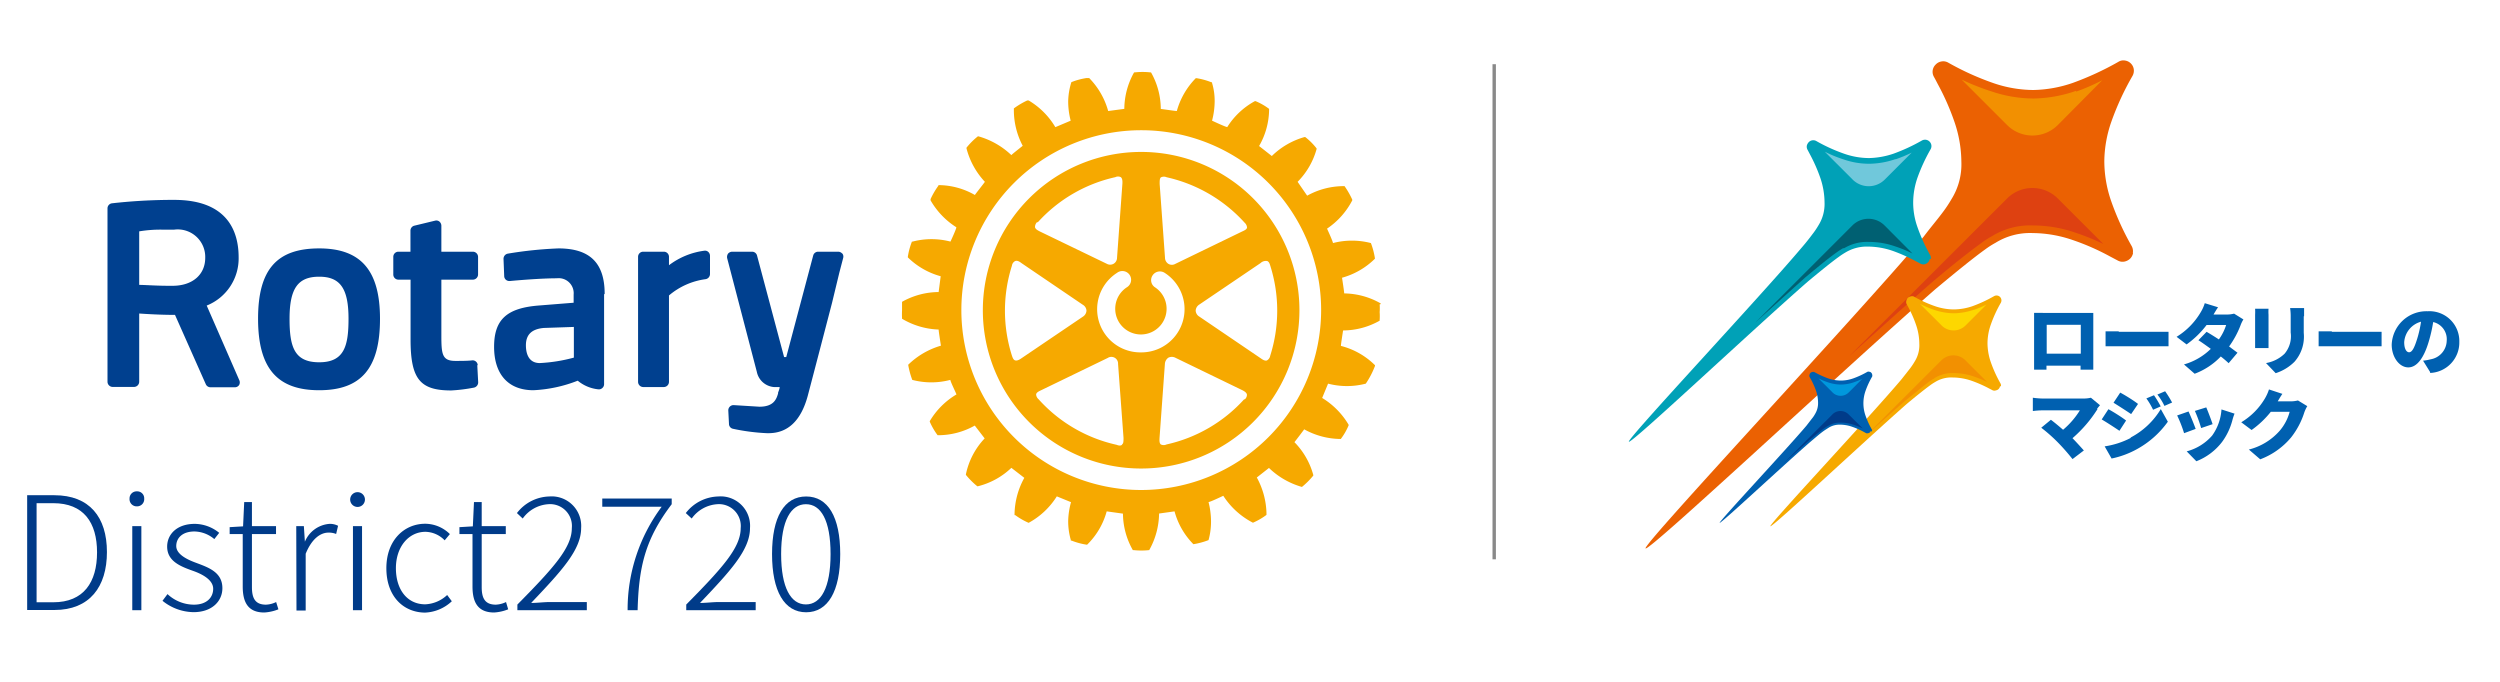
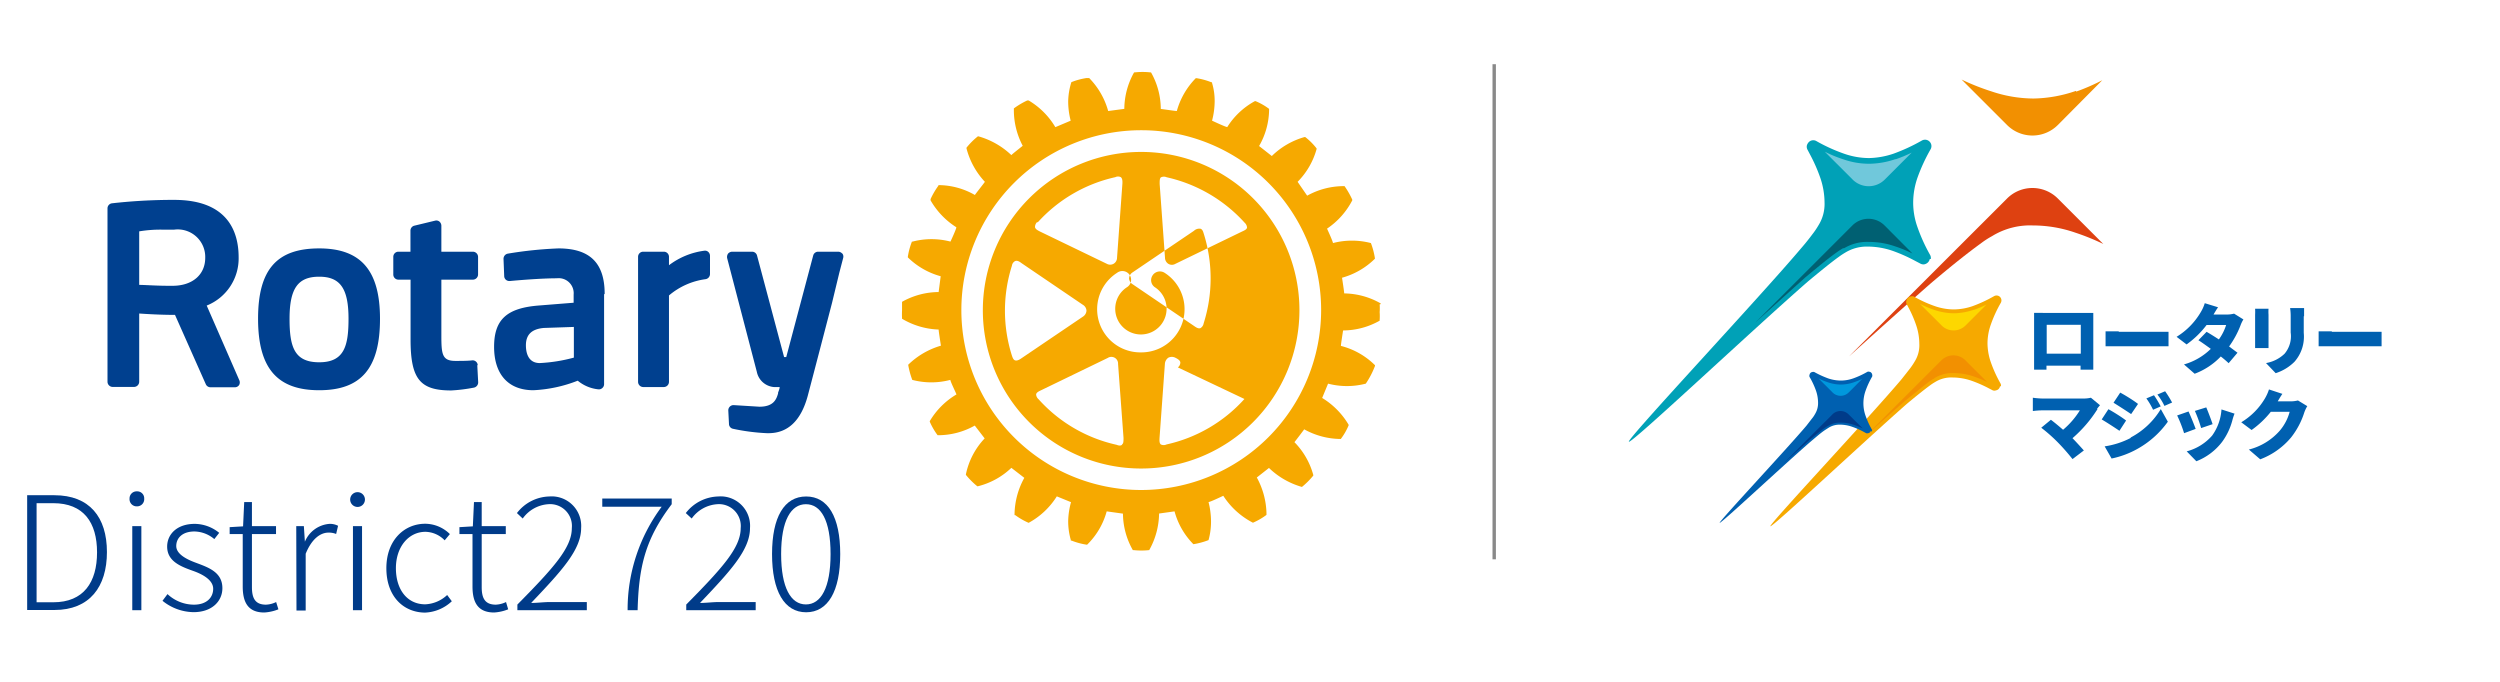
<svg xmlns="http://www.w3.org/2000/svg" id="レイヤー_1" data-name="レイヤー 1" viewBox="0 0 220 60">
  <defs>
    <style>.cls-1{fill:#eb6102;}.cls-2{fill:#f29001;}.cls-3{fill:#de4111;}.cls-4{fill:#f6a900;}.cls-5{fill:#fdd700;}.cls-6{fill:#00a1b7;}.cls-7{fill:#70c8db;}.cls-8{fill:#006072;}.cls-9{fill:#0060b0;}.cls-10{fill:#0098dd;}.cls-11{fill:#003b89;}.cls-12{fill:none;stroke:#898989;stroke-miterlimit:10;stroke-width:0.3px;}.cls-13{fill:#00408f;}</style>
  </defs>
-   <path class="cls-1" d="M187.69,22.26a.94.94,0,0,0-.1-.6,24.11,24.11,0,0,1-1.82-4,10.79,10.79,0,0,1-.59-3.49,10.83,10.83,0,0,1,.63-3.49,24.3,24.3,0,0,1,1.85-4,.94.94,0,0,0,.11-.6.9.9,0,0,0-.26-.5.89.89,0,0,0-.49-.25.82.82,0,0,0-.6.11,26,26,0,0,1-4,1.85,11.16,11.16,0,0,1-3.49.63,11,11,0,0,1-3.49-.6,24.06,24.06,0,0,1-4-1.81.87.87,0,0,0-.6-.1.9.9,0,0,0-.49.26.89.89,0,0,0-.16,1.1c.12.21.23.43.34.64A21.58,21.58,0,0,1,172,10.75a11,11,0,0,1,.6,3.48,5.79,5.79,0,0,1-.86,3.28,11.65,11.65,0,0,1-.89,1.32c-.42.56-1,1.24-1.57,2-5.85,6.94-24.77,27.13-24.47,27.43s17.34-15.68,25.5-22.81c1.8-1.5,3.35-2.76,4.37-3.49a7.57,7.57,0,0,1,.92-.59,5.77,5.77,0,0,1,3.28-.86,11,11,0,0,1,3.48.6,20.77,20.77,0,0,1,3.29,1.44l.7.37a.87.87,0,0,0,.6.1,1,1,0,0,0,.5-.26.93.93,0,0,0,.26-.5" />
  <path class="cls-2" d="M182.68,8a11.92,11.92,0,0,1-3.73.67,11.7,11.7,0,0,1-3.71-.63A20.47,20.47,0,0,1,172.62,7l4,4a3.16,3.16,0,0,0,4.47,0L185,7.06a18.7,18.7,0,0,1-2.29,1" />
  <path class="cls-3" d="M175.3,20.78a6.38,6.38,0,0,1,3.61-.94,11.43,11.43,0,0,1,3.71.63,20.35,20.35,0,0,1,2.47,1l-4-4a3.16,3.16,0,0,0-4.47,0l-13.9,13.89c2.67-2.41,5.2-4.68,7.17-6.41h0c2-1.7,3.48-2.85,4.41-3.52a7.53,7.53,0,0,1,1-.65" />
  <path class="cls-4" d="M176.08,34a.37.37,0,0,0-.05-.28,11.44,11.44,0,0,1-.85-1.88,5.2,5.2,0,0,1-.28-1.65,5,5,0,0,1,.3-1.65,11.3,11.3,0,0,1,.87-1.89.44.44,0,0,0,.05-.29.43.43,0,0,0-.35-.35.44.44,0,0,0-.29.05,12.3,12.3,0,0,1-1.89.88,5.22,5.22,0,0,1-1.65.29,5.14,5.14,0,0,1-1.64-.28,10.83,10.83,0,0,1-1.89-.86.41.41,0,0,0-.28,0,.42.42,0,0,0-.24.12.4.4,0,0,0-.12.23.39.39,0,0,0,0,.29l.16.3a10.28,10.28,0,0,1,.69,1.58,5.18,5.18,0,0,1,.28,1.64,2.68,2.68,0,0,1-.4,1.55,6.05,6.05,0,0,1-.42.63l-.74.94c-2.76,3.28-11.69,12.8-11.55,12.94s8.18-7.4,12-10.76c.85-.71,1.59-1.3,2.07-1.65a4.21,4.21,0,0,1,.43-.28,2.68,2.68,0,0,1,1.55-.4,5.14,5.14,0,0,1,1.64.28,11,11,0,0,1,1.55.68l.33.17a.39.39,0,0,0,.29,0,.4.4,0,0,0,.23-.12.42.42,0,0,0,.12-.24" />
  <path class="cls-5" d="M173.72,27.25a5.71,5.71,0,0,1-1.76.32,5.65,5.65,0,0,1-1.75-.3,10.06,10.06,0,0,1-1.24-.52l1.89,1.89a1.49,1.49,0,0,0,2.11,0l1.83-1.83a10,10,0,0,1-1.08.45" />
  <path class="cls-2" d="M170.24,33.27a3,3,0,0,1,1.7-.44,5.6,5.6,0,0,1,1.75.3,11.21,11.21,0,0,1,1.17.48l-1.9-1.9a1.5,1.5,0,0,0-2.12,0l-6.55,6.55c1.26-1.13,2.45-2.21,3.38-3h0c1-.8,1.64-1.34,2.08-1.66a4,4,0,0,1,.48-.31" />
  <path class="cls-6" d="M169.91,22.79a.55.55,0,0,0-.07-.37,15.2,15.2,0,0,1-1.12-2.48,6.44,6.44,0,0,1-.36-2.16,6.73,6.73,0,0,1,.38-2.15,15.64,15.64,0,0,1,1.15-2.49.56.56,0,0,0,.07-.37.57.57,0,0,0-.47-.47.57.57,0,0,0-.37.07,16,16,0,0,1-2.48,1.15,7.15,7.15,0,0,1-2.16.39,6.72,6.72,0,0,1-2.16-.37,14.76,14.76,0,0,1-2.47-1.12.55.55,0,0,0-.68.09.68.68,0,0,0-.17.31.55.55,0,0,0,.07.37l.21.4a14.12,14.12,0,0,1,.91,2.07,6.81,6.81,0,0,1,.37,2.16,3.54,3.54,0,0,1-.53,2,6.86,6.86,0,0,1-.55.81c-.26.35-.59.77-1,1.24-3.62,4.29-15.33,16.78-15.14,17s10.72-9.7,15.77-14.11c1.12-.93,2.08-1.71,2.71-2.16a6.41,6.41,0,0,1,.56-.37,3.63,3.63,0,0,1,2-.53,6.81,6.81,0,0,1,2.16.37,14.15,14.15,0,0,1,2,.89l.44.23a.55.55,0,0,0,.37.07.63.63,0,0,0,.31-.17.59.59,0,0,0,.16-.3" />
  <path class="cls-7" d="M166.81,14a7.27,7.27,0,0,1-2.31.41,6.81,6.81,0,0,1-2.29-.39,11.51,11.51,0,0,1-1.63-.67l2.48,2.48a2,2,0,0,0,2.77,0l2.4-2.4a12,12,0,0,1-1.42.59" />
  <path class="cls-8" d="M162.24,21.87a3.92,3.92,0,0,1,2.24-.58,6.89,6.89,0,0,1,2.29.39,11.32,11.32,0,0,1,1.53.63l-2.49-2.5a2,2,0,0,0-2.77,0l-8.59,8.59c1.64-1.49,3.21-2.9,4.43-4h0c1.26-1.05,2.15-1.77,2.73-2.18a6.46,6.46,0,0,1,.62-.4" />
  <path class="cls-9" d="M164.73,38a.32.32,0,0,0,0-.19,7.37,7.37,0,0,1-.57-1.25,3.26,3.26,0,0,1-.18-1.08,3.29,3.29,0,0,1,.19-1.09,7.49,7.49,0,0,1,.58-1.25.33.33,0,0,0,0-.19.28.28,0,0,0-.08-.15.22.22,0,0,0-.15-.08.26.26,0,0,0-.19,0,7.49,7.49,0,0,1-1.25.58,3.29,3.29,0,0,1-1.09.19,3.54,3.54,0,0,1-1.08-.18,8.26,8.26,0,0,1-1.25-.57.32.32,0,0,0-.19,0,.28.28,0,0,0-.15.08.3.3,0,0,0-.08.16.27.27,0,0,0,0,.19l.11.19a6.89,6.89,0,0,1,.45,1,3.28,3.28,0,0,1,.19,1.08,1.82,1.82,0,0,1-.27,1,2.49,2.49,0,0,1-.28.41l-.48.62c-1.83,2.16-7.72,8.45-7.63,8.54s5.4-4.88,7.95-7.1c.56-.47,1-.86,1.36-1.09l.28-.18a1.82,1.82,0,0,1,1-.27,3.28,3.28,0,0,1,1.08.19,6.62,6.62,0,0,1,1,.44l.22.12a.29.29,0,0,0,.18,0,.35.35,0,0,0,.16-.08.31.31,0,0,0,.08-.15" />
  <path class="cls-10" d="M163.17,33.63a3.56,3.56,0,0,1-1.16.21,3.45,3.45,0,0,1-1.16-.2,5.76,5.76,0,0,1-.82-.34l1.25,1.25a1,1,0,0,0,1.39,0l1.21-1.21a6.28,6.28,0,0,1-.71.29" />
  <path class="cls-11" d="M160.87,37.48a2,2,0,0,1,1.12-.29,3.54,3.54,0,0,1,1.16.2,7.29,7.29,0,0,1,.77.31l-1.26-1.25a1,1,0,0,0-1.39,0l-4.33,4.33,2.23-2h0c.63-.53,1.08-.89,1.37-1.1.14-.09.24-.16.32-.2" />
  <path class="cls-9" d="M179.77,27.54h4.44c0,.22,0,.49,0,.72v3.27c0,.28,0,1,0,1h-1.12s0-.15,0-.35h-3v.35H179s0-.64,0-1V28.26c0-.21,0-.52,0-.73h.77m.34,3.59h3V28.58h-3Z" />
  <path class="cls-9" d="M186.45,29.2H190c.31,0,.63,0,.83,0v1.27c-.18,0-.55,0-.83,0h-3.55c-.38,0-.88,0-1.16,0V29.16c.27,0,.83,0,1.16,0" />
  <path class="cls-9" d="M194.83,27.68h1.11a2.65,2.65,0,0,0,.66-.08l.82.51a2.72,2.72,0,0,0-.26.54,8.19,8.19,0,0,1-1,1.84l.74.55-.78.92c-.17-.16-.41-.37-.69-.59a6.16,6.16,0,0,1-2.3,1.52l-.94-.82a5.5,5.5,0,0,0,2.36-1.37c-.4-.29-.79-.57-1.09-.76l.72-.74c.31.18.7.42,1.08.67a4.44,4.44,0,0,0,.64-1.27h-1.72a8.13,8.13,0,0,1-1.76,1.71l-.88-.67a6.25,6.25,0,0,0,2.12-2.16,3.46,3.46,0,0,0,.36-.8l1.17.36c-.15.21-.3.47-.4.64" />
  <path class="cls-9" d="M199.63,27.7V30c0,.17,0,.45,0,.63h-1.18c0-.14,0-.43,0-.63V27.7a5.29,5.29,0,0,0,0-.53h1.18a3.89,3.89,0,0,0,0,.53m3.1.13v1.46a3.35,3.35,0,0,1-.82,2.55,4.14,4.14,0,0,1-1.65,1l-.85-.89a3.12,3.12,0,0,0,1.63-.82,2.38,2.38,0,0,0,.54-1.87V27.83a4.77,4.77,0,0,0-.05-.72h1.23c0,.2,0,.43,0,.72" />
  <path class="cls-9" d="M205.2,29.2h3.55c.31,0,.63,0,.83,0v1.27c-.18,0-.55,0-.83,0H205.2c-.38,0-.88,0-1.16,0V29.16c.27,0,.83,0,1.16,0" />
-   <path class="cls-9" d="M213.85,32.74l-.62-1a4.39,4.39,0,0,0,.66-.12A1.7,1.7,0,0,0,215.31,30a1.55,1.55,0,0,0-1.19-1.66,13.11,13.11,0,0,1-.4,1.75c-.4,1.34-1,2.24-1.79,2.24s-1.46-.9-1.46-2a3.06,3.06,0,0,1,3.16-2.94,2.63,2.63,0,0,1,2.79,2.7,2.68,2.68,0,0,1-2.57,2.73M212,31c.27,0,.47-.41.71-1.18a9.81,9.81,0,0,0,.34-1.51,2,2,0,0,0-1.48,1.81c0,.58.2.88.43.88" />
  <path class="cls-9" d="M184.58,36a11.42,11.42,0,0,1-2.2,2.56c.36.37.72.77,1,1.08l-1,.76a18.16,18.16,0,0,0-1.31-1.49,14.08,14.08,0,0,0-1.44-1.27l.85-.7c.29.22.67.53,1.07.88a7.21,7.21,0,0,0,1.48-1.71h-3.31a7.77,7.77,0,0,0-.83.06V35a6.78,6.78,0,0,0,.83.07h3.55A2.87,2.87,0,0,0,184,35l.8.66a4.12,4.12,0,0,0-.26.32" />
  <path class="cls-9" d="M187.1,37l-.59.91c-.41-.28-1.09-.72-1.56-1l.59-.9c.48.26,1.19.71,1.56,1m.4,1.49A6.77,6.77,0,0,0,190.15,36l.62,1.11a8.15,8.15,0,0,1-2.71,2.41,7.84,7.84,0,0,1-2.24.83l-.61-1.07a7.29,7.29,0,0,0,2.29-.74m.65-3-.61.9c-.4-.27-1.08-.71-1.55-1l.59-.89c.47.25,1.19.7,1.57,1m2,.21-.68.3a6.13,6.13,0,0,0-.59-1l.67-.28a9.14,9.14,0,0,1,.6,1m1-.36-.68.3a5.3,5.3,0,0,0-.62-1l.68-.29a9.06,9.06,0,0,1,.62,1" />
  <path class="cls-9" d="M193.2,37.75l-1,.37a11.74,11.74,0,0,0-.61-1.56l1-.35c.18.38.49,1.15.63,1.54m3.23-.77a5.61,5.61,0,0,1-.9,1.9,5.25,5.25,0,0,1-2.27,1.71l-.85-.87a4.49,4.49,0,0,0,2.24-1.39,4.42,4.42,0,0,0,.82-2.3l1.15.37a4.71,4.71,0,0,0-.19.58m-1.75.35-1,.34a12.15,12.15,0,0,0-.55-1.51l1-.31c.13.29.46,1.16.56,1.48" />
  <path class="cls-9" d="M200.48,35.32h1.07a2.73,2.73,0,0,0,.67-.08l.82.5a3.13,3.13,0,0,0-.26.55,6.93,6.93,0,0,1-1.16,2.2,6.54,6.54,0,0,1-2.72,1.93l-1-.86a5.34,5.34,0,0,0,2.71-1.65,4.24,4.24,0,0,0,.88-1.67h-1.66a8.26,8.26,0,0,1-1.69,1.6l-.91-.68a6,6,0,0,0,2.08-2.09,3.94,3.94,0,0,0,.36-.8l1.18.39c-.15.21-.31.49-.41.66" />
  <line class="cls-12" x1="131.49" y1="5.65" x2="131.49" y2="49.22" />
  <path class="cls-11" d="M2.39,43.58H4.78c3.1,0,4.63,1.93,4.63,5s-1.53,5.1-4.62,5.1H2.39ZM4.69,53c2.67,0,3.85-1.76,3.85-4.39s-1.18-4.33-3.85-4.33H3.22V53Z" />
  <path class="cls-11" d="M11.4,43.88a.62.62,0,0,1,.65-.64.61.61,0,0,1,.64.64.63.63,0,0,1-.64.68.63.63,0,0,1-.65-.68m.24,2.42h.8v7.4h-.8Z" />
  <path class="cls-11" d="M14.3,52.87l.44-.59a3.41,3.41,0,0,0,2.33.93c1.12,0,1.69-.63,1.69-1.4s-.93-1.28-1.79-1.58c-1.1-.39-2.26-.85-2.26-2.13,0-1.08.86-2,2.43-2a3.46,3.46,0,0,1,2.15.79l-.43.55a2.79,2.79,0,0,0-1.74-.67c-1.11,0-1.61.61-1.61,1.28s.81,1.13,1.67,1.45c1.14.43,2.39.83,2.39,2.26,0,1.14-.91,2.11-2.54,2.11a4.43,4.43,0,0,1-2.73-1" />
  <path class="cls-11" d="M21.36,51.59V47H20.21v-.61l1.18-.07.1-2.14h.68V46.3h2.12V47H22.17v4.66c0,.93.25,1.55,1.23,1.55a2.22,2.22,0,0,0,.9-.23l.2.64a4,4,0,0,1-1.24.28c-1.45,0-1.9-.92-1.9-2.29" />
  <path class="cls-11" d="M26.07,46.3h.67l.09,1.37h0A2.55,2.55,0,0,1,29,46.1a1.56,1.56,0,0,1,.75.17l-.17.72a1.68,1.68,0,0,0-.68-.12c-.65,0-1.44.48-2,1.86v5h-.81Z" />
  <path class="cls-11" d="M30.82,43.88a.65.65,0,0,1,1.29,0,.65.65,0,1,1-1.29,0m.24,2.42h.8v7.4h-.8Z" />
  <path class="cls-11" d="M34,50c0-2.48,1.59-3.91,3.42-3.91a3.12,3.12,0,0,1,2.17.91l-.46.55a2.41,2.41,0,0,0-1.69-.75c-1.47,0-2.6,1.31-2.6,3.2s1,3.18,2.58,3.18a3,3,0,0,0,1.93-.82l.41.55a3.65,3.65,0,0,1-2.38,1C35.47,53.88,34,52.46,34,50" />
  <path class="cls-11" d="M41.58,51.59V47H40.43v-.61l1.18-.07.1-2.14h.68V46.3h2.12V47H42.39v4.66c0,.93.25,1.55,1.24,1.55a2.31,2.31,0,0,0,.9-.23l.19.64a4,4,0,0,1-1.23.28c-1.46,0-1.91-.92-1.91-2.29" />
  <path class="cls-11" d="M45.53,53.2c3.17-3.21,4.79-5,4.79-6.72a1.92,1.92,0,0,0-2.07-2.11A3,3,0,0,0,46,45.63l-.51-.48a3.7,3.7,0,0,1,2.84-1.46,2.6,2.6,0,0,1,2.81,2.78c0,1.93-1.75,3.8-4.4,6.59.54,0,1.12-.08,1.65-.08h3.25v.72H45.53Z" />
  <path class="cls-11" d="M58.13,44.59H53v-.72h6.11v.5c-2.33,3.07-2.9,5.5-3,9.33h-.88a15.13,15.13,0,0,1,3-9.11" />
  <path class="cls-11" d="M60.39,53.2c3.17-3.21,4.79-5,4.79-6.72a1.92,1.92,0,0,0-2.06-2.11,3,3,0,0,0-2.25,1.26l-.52-.48a3.72,3.72,0,0,1,2.85-1.46A2.59,2.59,0,0,1,66,46.47c0,1.93-1.75,3.8-4.4,6.59.54,0,1.13-.08,1.65-.08H66.5v.72H60.39Z" />
  <path class="cls-11" d="M67.94,48.76c0-3.27,1.08-5.07,3-5.07s3,1.8,3,5.07-1.08,5.12-3,5.12-3-1.86-3-5.12m5.15,0c0-3-.86-4.39-2.17-4.39s-2.18,1.42-2.18,4.39.86,4.43,2.18,4.43,2.17-1.46,2.17-4.43" />
  <path class="cls-13" d="M42,32.14l.08,1.5a.47.47,0,0,1-.37.47,14.46,14.46,0,0,1-2,.25c-2.75,0-3.58-1-3.58-4.49V24.61H35.06a.45.45,0,0,1-.45-.45V22.6a.45.45,0,0,1,.45-.45h1.06V20.3a.45.45,0,0,1,.34-.44l1.82-.44a.43.43,0,0,1,.39.08.49.49,0,0,1,.17.36v2.29h2.77a.46.46,0,0,1,.46.45v1.56a.46.46,0,0,1-.46.45H38.84v4.88c0,1.68.06,2.27,1.24,2.27.44,0,1.12,0,1.49-.05a.45.45,0,0,1,.47.43m-8.6-4.09c0,4.35-1.65,6.29-5.35,6.29s-5.38-1.94-5.38-6.29,1.66-6.19,5.38-6.19,5.35,2,5.35,6.19m-2.77,0c0-2.66-.73-3.7-2.58-3.7s-2.61,1-2.61,3.7c0,2.48.42,3.83,2.61,3.83s2.58-1.41,2.58-3.83m43.45-5.73a.48.48,0,0,0-.36-.17H72a.45.45,0,0,0-.44.34l-2.37,8.93H69l-2.38-8.93a.45.45,0,0,0-.43-.34H64.43a.49.49,0,0,0-.36.17.52.52,0,0,0-.08.4l2.61,10a1.68,1.68,0,0,0,1.5,1.34h.51c0,.16-.09.34-.14.5l0,.07c-.14.46-.35,1.16-1.64,1.16l-2.26-.14a.46.46,0,0,0-.48.48l.06,1.18a.44.44,0,0,0,.34.42,17.92,17.92,0,0,0,3,.39h.14c1.71,0,2.86-1.11,3.45-3.28.67-2.54,1.52-5.81,2.14-8.19L73.86,24l.34-1.3a.45.45,0,0,0-.08-.4M21.05,33.44a.47.47,0,0,1,0,.43.44.44,0,0,1-.38.21H18.52a.45.45,0,0,1-.41-.27l-2.71-6.1c-1.35,0-2.52-.08-3.15-.12v6a.46.46,0,0,1-.45.46H9.91a.46.46,0,0,1-.45-.46V18.34a.45.45,0,0,1,.4-.45,48,48,0,0,1,5.09-.3h.38C20,17.59,21,20.34,21,22.64a4.47,4.47,0,0,1-2.81,4.25ZM15.32,20.21h-1a11.32,11.32,0,0,0-2.07.15v4.71c.53,0,1.56.09,2.93.08,1.78,0,2.88-1,2.88-2.46a2.42,2.42,0,0,0-2.74-2.48M53.16,25.9v7.91a.44.44,0,0,1-.16.34.44.44,0,0,1-.36.11,3.36,3.36,0,0,1-1.8-.76,12.17,12.17,0,0,1-3.9.84c-2.2,0-3.46-1.39-3.46-3.82s1.15-3.43,4-3.64l3-.24v-.72A1.32,1.32,0,0,0,49,24.49c-1.3,0-3.15.15-4.14.24a.47.47,0,0,1-.34-.11.44.44,0,0,1-.15-.32l-.06-1.51a.46.46,0,0,1,.38-.47,35,35,0,0,1,4.45-.46c2.78,0,4.07,1.29,4.07,4m-5.36,3c-1.07.1-1.57.59-1.57,1.53,0,.58.16,1.56,1.22,1.56a14,14,0,0,0,3-.48V28.77ZM62,22.06a6.54,6.54,0,0,0-3.13,1.28V22.6a.45.45,0,0,0-.45-.45H56.6a.45.45,0,0,0-.45.45v11a.46.46,0,0,0,.45.46h1.82a.46.46,0,0,0,.45-.46V26a6.24,6.24,0,0,1,3.2-1.43.46.46,0,0,0,.41-.45V22.51a.47.47,0,0,0-.14-.33.42.42,0,0,0-.34-.12" />
  <path class="cls-4" d="M121.5,26.76V26.7l0,0a6.61,6.61,0,0,0-3.21-.88c0-.15-.17-1.23-.19-1.38a6.62,6.62,0,0,0,2.89-1.67l0,0v-.06a6.54,6.54,0,0,0-.35-1.32l0,0,0,0a6.63,6.63,0,0,0-3.34,0c0-.14-.46-1.13-.52-1.27A6.72,6.72,0,0,0,119,17.63l0,0,0-.06a7.44,7.44,0,0,0-.68-1.19l0,0h-.07a6.62,6.62,0,0,0-3.22.84L114.19,16a6.61,6.61,0,0,0,1.67-2.88l0-.06,0,0a5.62,5.62,0,0,0-1-1l0,0h-.06a6.71,6.71,0,0,0-2.88,1.67l-1.12-.88a6.53,6.53,0,0,0,.88-3.13s0-.14,0-.14l0,0a5.45,5.45,0,0,0-1.19-.68l-.06,0,0,0A6.58,6.58,0,0,0,108,11.18c-.15,0-1.2-.5-1.34-.56a6.87,6.87,0,0,0,.23-1.68,5.47,5.47,0,0,0-.23-1.64V7.24l-.06,0a6,6,0,0,0-1.31-.36h-.06l0,0a6.66,6.66,0,0,0-1.67,2.89c-.16,0-1.24-.17-1.41-.18a6.58,6.58,0,0,0-.86-3.22l0,0h-.06a6.27,6.27,0,0,0-1.37,0h-.06l0,0a6.63,6.63,0,0,0-.86,3.21l-1.42.19a6.7,6.7,0,0,0-1.67-2.9l0,0H95.6a6.1,6.1,0,0,0-1.32.36l0,0,0,0A6,6,0,0,0,94,8.94a6.86,6.86,0,0,0,.22,1.68l-1.35.57a6.69,6.69,0,0,0-2.35-2.35l-.05,0H90.4a6.78,6.78,0,0,0-1.18.7l0,0V9.7A6.71,6.71,0,0,0,90,12.83c-.12.1-.92.72-1,.82A6.91,6.91,0,0,0,86.11,12h-.06l0,0a6.35,6.35,0,0,0-1,1l0,0v.05A6.78,6.78,0,0,0,86.67,16c-.08.13-.78,1-.88,1.16a6.48,6.48,0,0,0-3.21-.87h0l0,.05a6.77,6.77,0,0,0-.69,1.18l0,.05,0,.06A6.8,6.8,0,0,0,84.16,20c0,.14-.45,1.12-.52,1.26a6.58,6.58,0,0,0-3.33,0l-.06,0,0,0a6.19,6.19,0,0,0-.36,1.33v.06l0,0a6.61,6.61,0,0,0,2.89,1.66l-.18,1.39a6.63,6.63,0,0,0-3.22.86l0,0v.06c0,.2,0,.44,0,.69a6.74,6.74,0,0,0,0,.68v.06l0,0A6.71,6.71,0,0,0,82.6,29c0,.16.18,1.27.2,1.42a6.85,6.85,0,0,0-2.88,1.68l0,0v0a7.38,7.38,0,0,0,.36,1.33l0,0h0a6.56,6.56,0,0,0,3.35,0c0,.14.49,1.13.54,1.28a6.69,6.69,0,0,0-2.35,2.35l0,0,0,.05a5.94,5.94,0,0,0,.69,1.19l0,0h.05a6.58,6.58,0,0,0,3.22-.85l.87,1.13A6.5,6.5,0,0,0,85,41.74l0,0,0,.05a6.84,6.84,0,0,0,1,1l0,0,.06,0A6.55,6.55,0,0,0,89,41.17l1.14.88a6.82,6.82,0,0,0-.86,3.16v.12l.06,0a6.16,6.16,0,0,0,1.18.68l0,0,0,0A6.7,6.7,0,0,0,93,43.68l1.25.51A6.7,6.7,0,0,0,94,45.85a5.94,5.94,0,0,0,.23,1.66v.06l.06,0a6.1,6.1,0,0,0,1.32.36h.06l0,0A6.51,6.51,0,0,0,97.39,45l1.43.2a6.6,6.6,0,0,0,.87,3.21l0,0h.07a6.28,6.28,0,0,0,1.37,0h0l0,0a6.75,6.75,0,0,0,.87-3.22l1.36-.19a6.51,6.51,0,0,0,1.66,2.89l0,0h0a6.64,6.64,0,0,0,1.33-.36l0,0,0,0a6,6,0,0,0,.22-1.66,6.94,6.94,0,0,0-.22-1.69c.15,0,1.16-.49,1.3-.55A6.81,6.81,0,0,0,110.26,46l0,0,0,0a5.86,5.86,0,0,0,1.19-.69l0,0v-.16a6.88,6.88,0,0,0-.85-3.13l1.07-.84a6.9,6.9,0,0,0,2.9,1.67h0l0,0a6.77,6.77,0,0,0,1-1l0,0,0-.05a6.58,6.58,0,0,0-1.66-2.89c.1-.12.77-1,.86-1.13a6.69,6.69,0,0,0,3.22.85h0l0,0a5.5,5.5,0,0,0,.69-1.2l0-.05,0,0a6.82,6.82,0,0,0-2.33-2.36l.52-1.26a6.55,6.55,0,0,0,3.32,0l0,0,0,0A7.5,7.5,0,0,0,121,32.2v-.06l0,0A6.54,6.54,0,0,0,118,30.44c0-.16.17-1.2.19-1.36a6.6,6.6,0,0,0,3.22-.86l0,0v-.06a4.75,4.75,0,0,0,0-.69,4.61,4.61,0,0,0,0-.68M100.43,43.12a15.83,15.83,0,1,1,15.83-15.83,15.85,15.85,0,0,1-15.83,15.83" />
-   <path class="cls-4" d="M100.43,13.37a13.93,13.93,0,1,0,13.92,13.92,13.93,13.93,0,0,0-13.92-13.92m1.75,2.23a.59.59,0,0,1,.49,0,13.11,13.11,0,0,1,6.86,4,.64.64,0,0,1,.21.42V20c0,.19-.26.29-.45.38l-5.86,2.84a.6.6,0,0,1-.61,0,.64.64,0,0,1-.3-.54l-.47-6.49c0-.31,0-.5.13-.6m-10.88,4h0a13,13,0,0,1,6.85-4,.53.53,0,0,1,.48,0c.12.09.16.28.14.59l-.47,6.49a.62.62,0,0,1-.3.54.61.61,0,0,1-.61,0l-5.86-2.83c-.19-.1-.41-.2-.45-.39a.62.62,0,0,1,.21-.47m-1.39,12c-.25.18-.44.24-.58.19s-.21-.23-.27-.41a13.06,13.06,0,0,1,0-7.92.53.53,0,0,1,.29-.41c.19-.07.39.06.56.19l5.39,3.66a.64.64,0,0,1,.32.52.67.67,0,0,1-.32.53Zm8.84,7.62c-.13.11-.31.07-.49,0a13,13,0,0,1-6.85-4,.62.62,0,0,1-.22-.41.09.09,0,0,1,0,0c0-.19.25-.3.44-.39l5.86-2.84a.59.59,0,0,1,.91.53l.48,6.5c0,.31,0,.5-.14.59m1.67-8.11a3.8,3.8,0,0,1-2.1-7,.77.77,0,1,1,.85,1.28,2.26,2.26,0,1,0,2.5,0,.75.75,0,0,1-.22-1.06.77.77,0,0,1,1.06-.22,3.8,3.8,0,0,1-2.09,7m9.11,4.1a13,13,0,0,1-6.85,4,.59.59,0,0,1-.51,0c-.14-.13-.12-.37-.11-.59l.47-6.49a.72.72,0,0,1,.3-.55.68.68,0,0,1,.62,0l5.86,2.84c.27.13.42.26.44.41a.54.54,0,0,1-.22.44m2-12.2c.16.06.22.23.27.4a13.09,13.09,0,0,1,0,7.93.59.59,0,0,1-.29.42c-.19.06-.39-.08-.56-.2l-5.39-3.66a.65.65,0,0,1-.32-.52.67.67,0,0,1,.32-.54l5.39-3.65a.68.68,0,0,1,.58-.18" />
+   <path class="cls-4" d="M100.43,13.37a13.93,13.93,0,1,0,13.92,13.92,13.93,13.93,0,0,0-13.92-13.92m1.75,2.23a.59.59,0,0,1,.49,0,13.11,13.11,0,0,1,6.86,4,.64.64,0,0,1,.21.42V20c0,.19-.26.29-.45.38l-5.86,2.84a.6.6,0,0,1-.61,0,.64.64,0,0,1-.3-.54l-.47-6.49c0-.31,0-.5.13-.6m-10.88,4h0a13,13,0,0,1,6.85-4,.53.53,0,0,1,.48,0c.12.09.16.28.14.59l-.47,6.49a.62.62,0,0,1-.3.54.61.61,0,0,1-.61,0l-5.86-2.83c-.19-.1-.41-.2-.45-.39a.62.62,0,0,1,.21-.47m-1.39,12c-.25.18-.44.24-.58.19s-.21-.23-.27-.41a13.06,13.06,0,0,1,0-7.92.53.53,0,0,1,.29-.41c.19-.07.39.06.56.19l5.39,3.66a.64.64,0,0,1,.32.52.67.67,0,0,1-.32.53Zm8.84,7.62c-.13.11-.31.07-.49,0a13,13,0,0,1-6.85-4,.62.62,0,0,1-.22-.41.09.09,0,0,1,0,0c0-.19.25-.3.44-.39l5.86-2.84a.59.59,0,0,1,.91.53l.48,6.5c0,.31,0,.5-.14.59m1.67-8.11a3.8,3.8,0,0,1-2.1-7,.77.77,0,1,1,.85,1.28,2.26,2.26,0,1,0,2.5,0,.75.75,0,0,1-.22-1.06.77.77,0,0,1,1.06-.22,3.8,3.8,0,0,1-2.09,7m9.11,4.1a13,13,0,0,1-6.85,4,.59.59,0,0,1-.51,0c-.14-.13-.12-.37-.11-.59l.47-6.49a.72.72,0,0,1,.3-.55.68.68,0,0,1,.62,0c.27.13.42.26.44.41a.54.54,0,0,1-.22.44m2-12.2c.16.06.22.23.27.4a13.09,13.09,0,0,1,0,7.93.59.59,0,0,1-.29.42c-.19.06-.39-.08-.56-.2l-5.39-3.66a.65.65,0,0,1-.32-.52.67.67,0,0,1,.32-.54l5.39-3.65a.68.68,0,0,1,.58-.18" />
</svg>